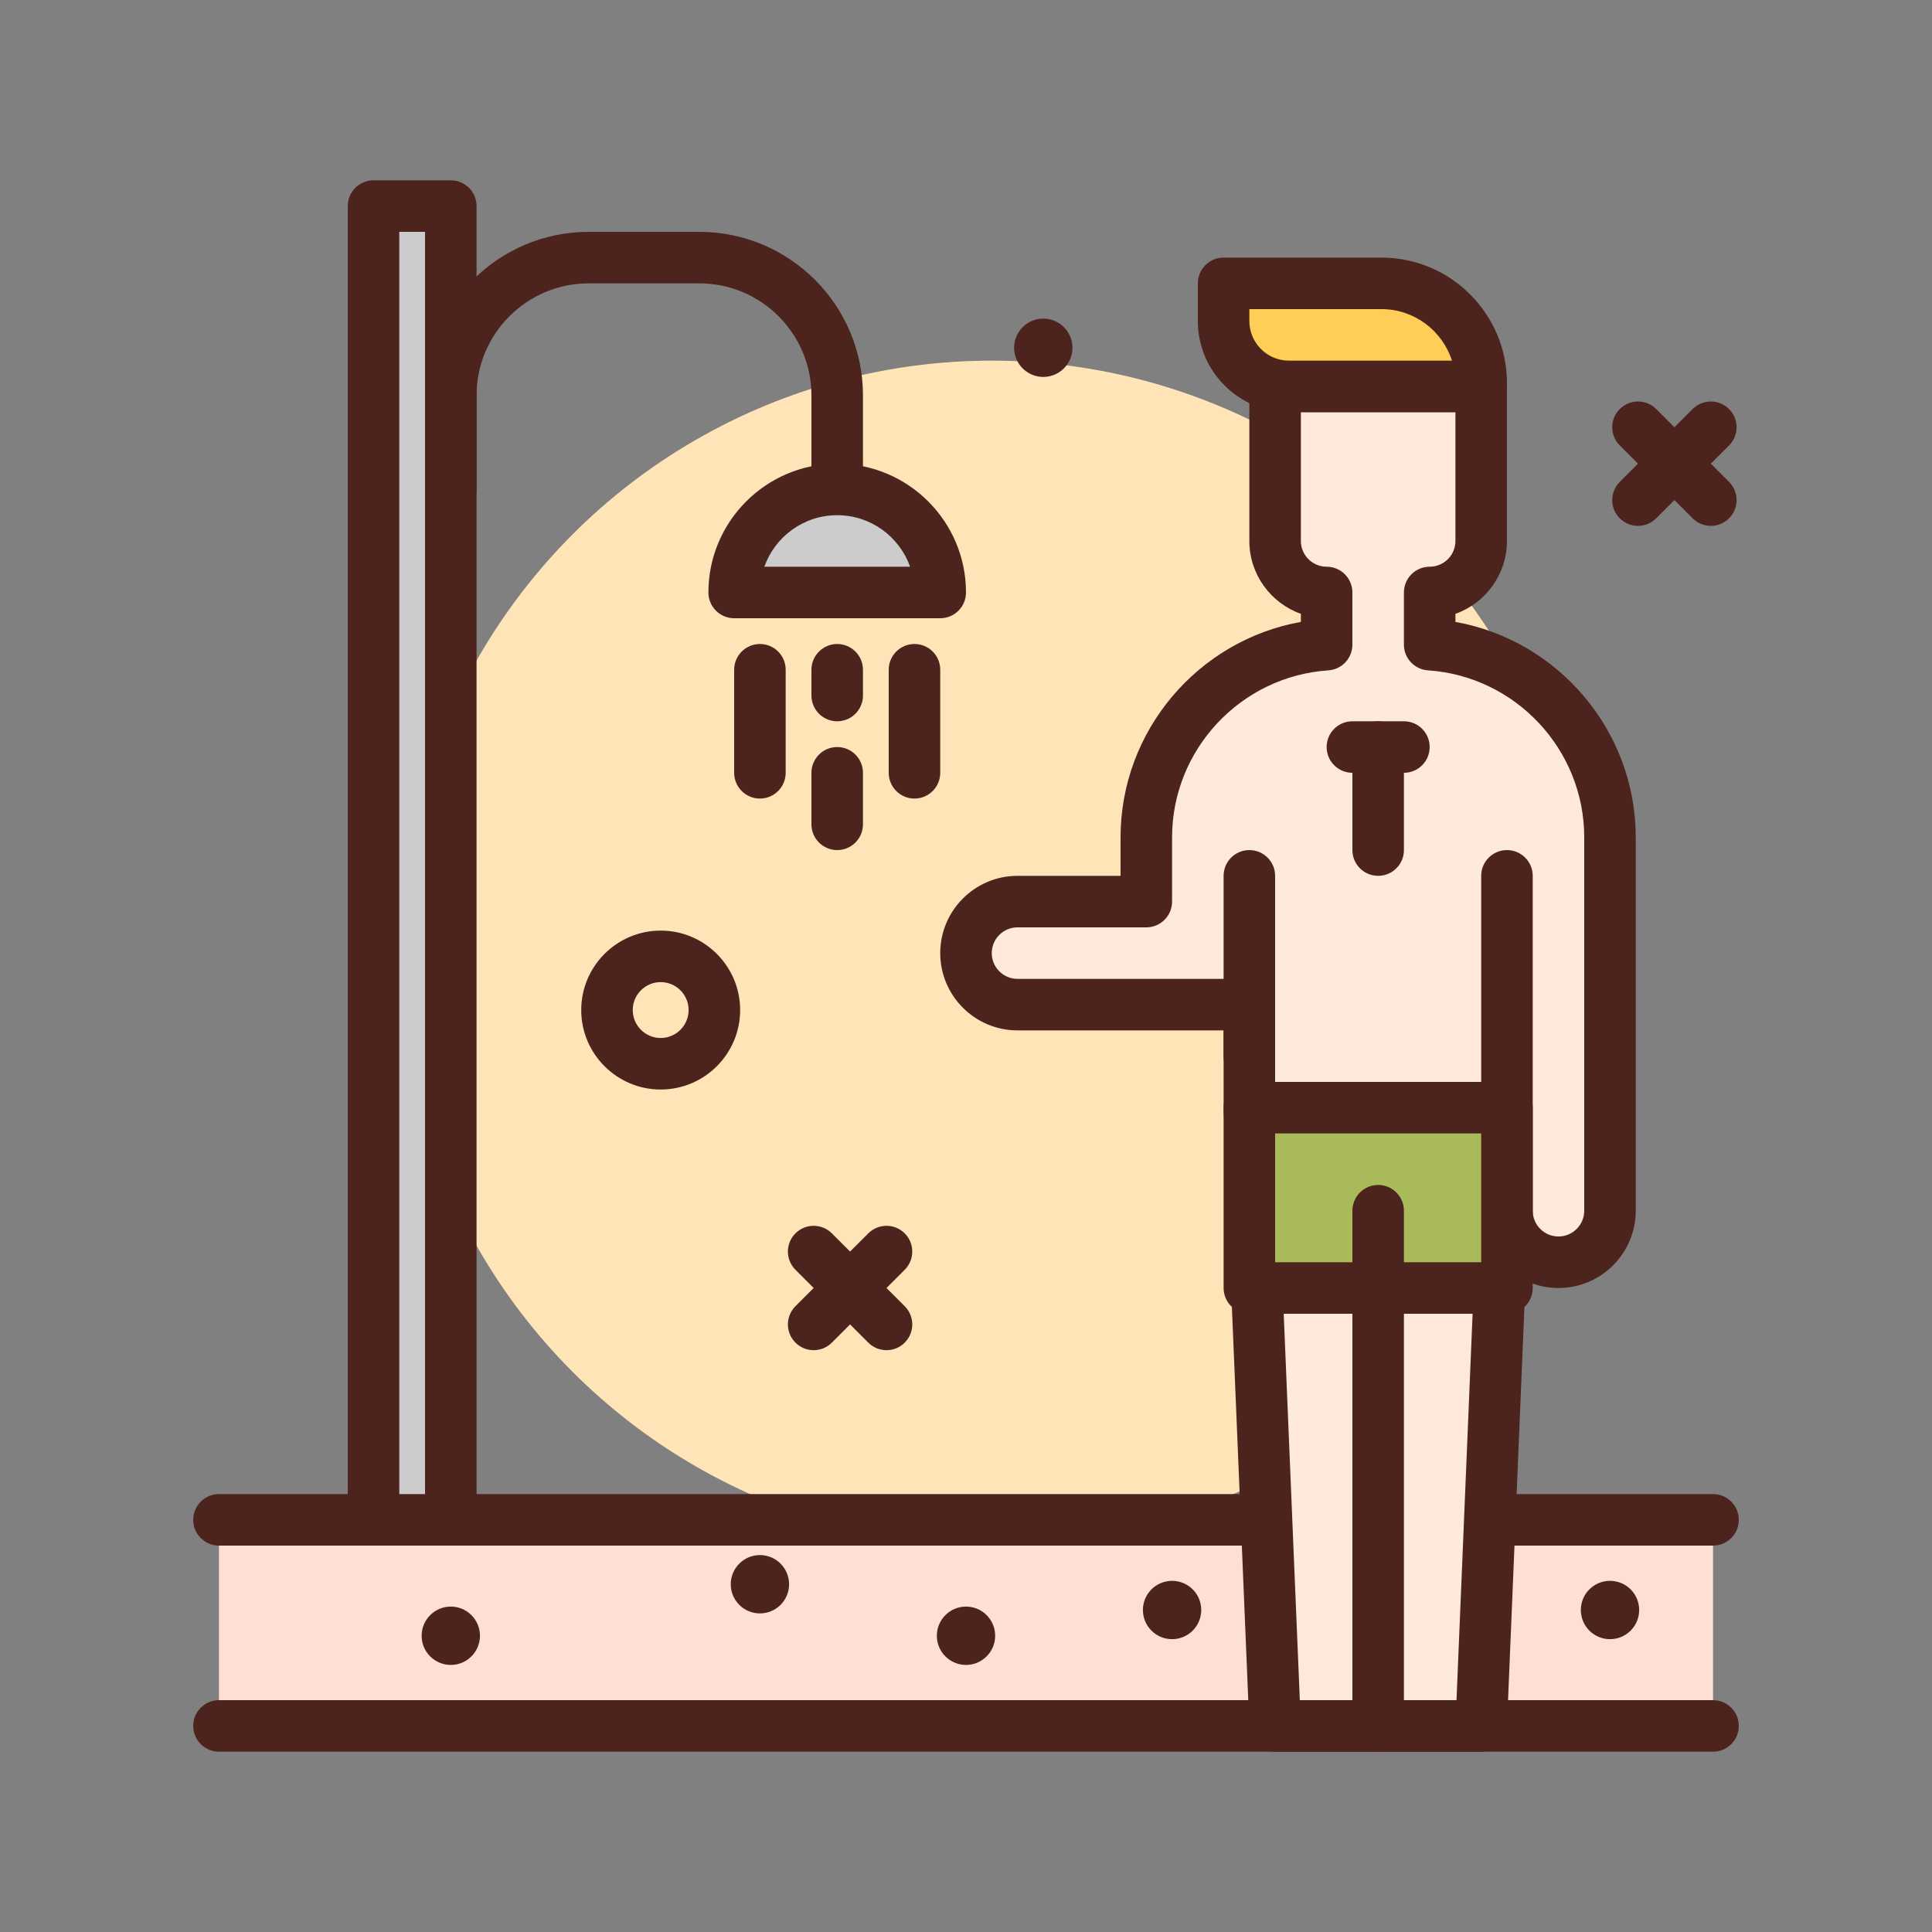
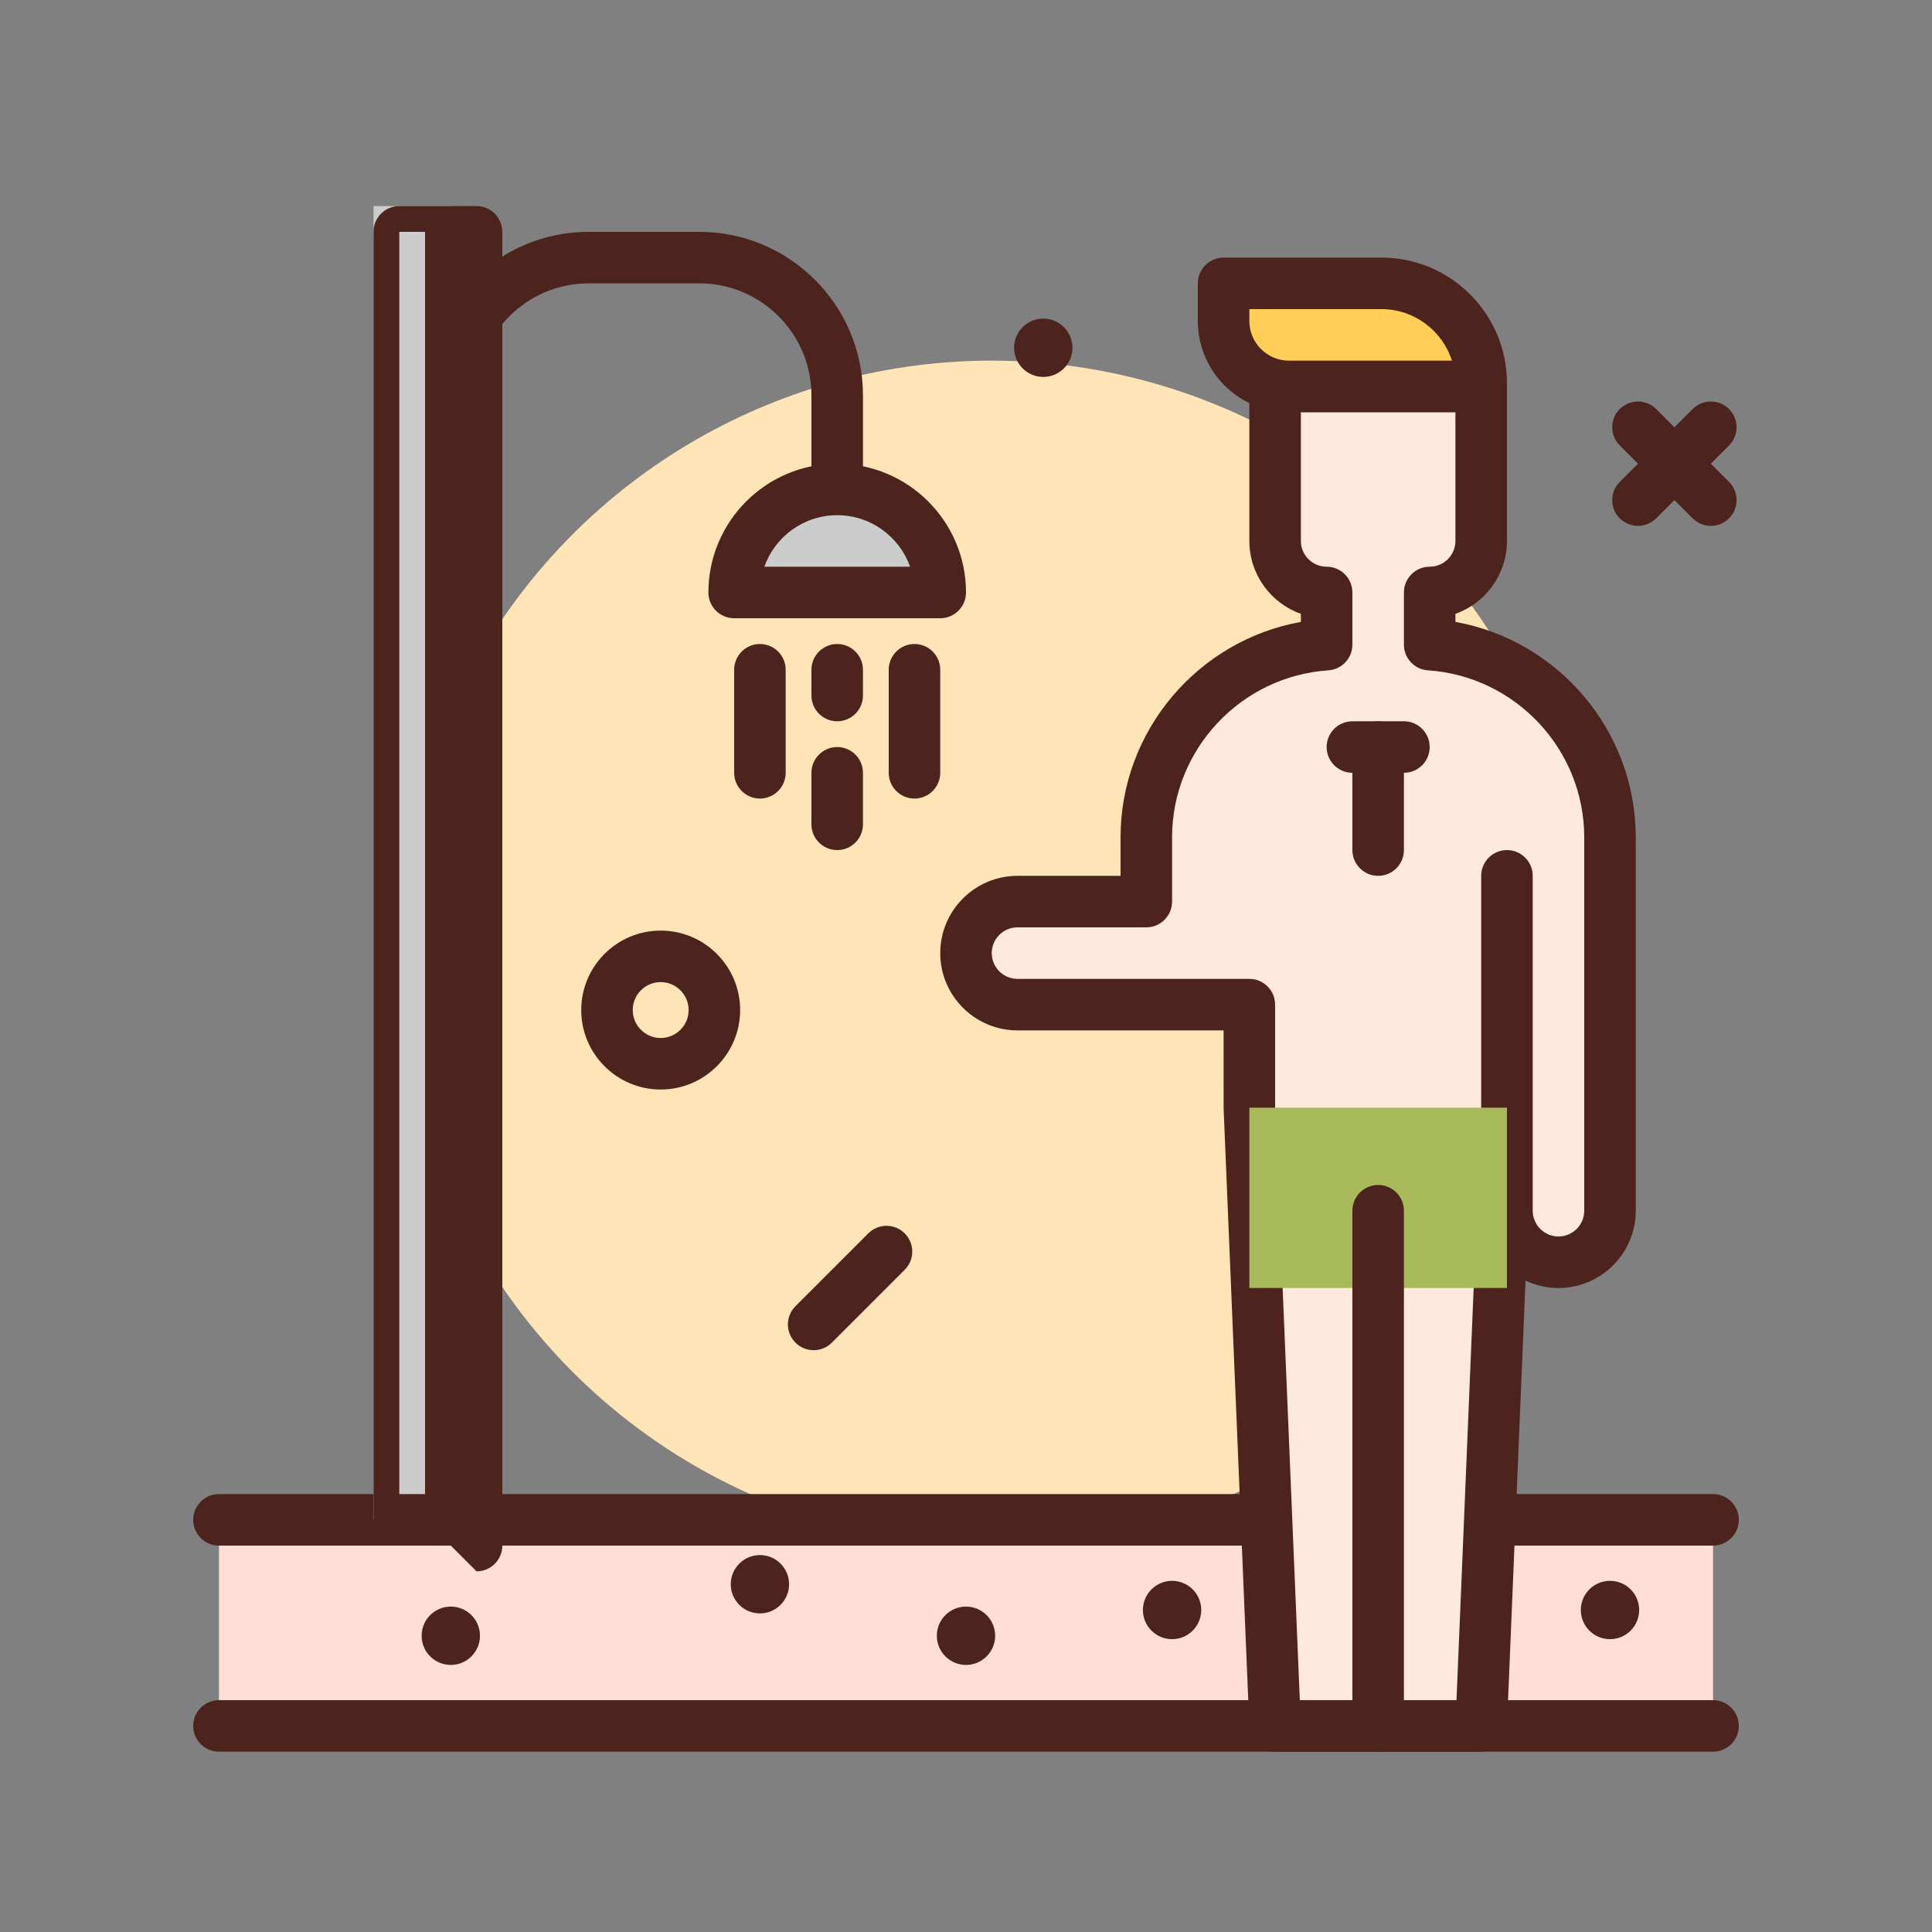
<svg xmlns="http://www.w3.org/2000/svg" id="shower-man" enable-background="new 0 0 300 300" height="512" viewBox="0 0 300 300" width="512">
  <rect x="0" y="0" width="300" height="300" fill="#808080" stroke="none" />
  <g>
    <circle cx="154" cy="148" fill="#ffe4b8" r="92" />
-     <path d="m137.656 209.656c-1.023 0-2.047-.391-2.828-1.172l-11.312-11.312c-1.562-1.562-1.562-4.094 0-5.656s4.094-1.562 5.656 0l11.312 11.312c1.562 1.562 1.562 4.094 0 5.656-.781.782-1.804 1.172-2.828 1.172z" fill="#4c241d" />
    <path d="m126.344 209.656c-1.023 0-2.047-.391-2.828-1.172-1.562-1.562-1.562-4.094 0-5.656l11.312-11.312c1.562-1.562 4.094-1.562 5.656 0s1.562 4.094 0 5.656l-11.312 11.312c-.781.782-1.805 1.172-2.828 1.172z" fill="#4c241d" />
    <circle cx="162" cy="54" fill="#4c241d" r="4.529" />
    <path d="m102.59 169.18c-6.803 0-12.338-5.535-12.338-12.34 0-6.803 5.535-12.338 12.338-12.338s12.338 5.535 12.338 12.338c0 6.805-5.535 12.34-12.338 12.34zm0-16.678c-2.393 0-4.338 1.945-4.338 4.338s1.945 4.34 4.338 4.34 4.338-1.947 4.338-4.34-1.946-4.338-4.338-4.338z" fill="#4c241d" />
    <path d="m34 236h232v32h-232z" fill="#ffded5" />
    <g fill="#4c241d">
      <path d="m266 240h-232c-2.209 0-4-1.791-4-4s1.791-4 4-4h232c2.209 0 4 1.791 4 4s-1.791 4-4 4z" />
      <path d="m266 272h-232c-2.209 0-4-1.791-4-4s1.791-4 4-4h232c2.209 0 4 1.791 4 4s-1.791 4-4 4z" />
      <circle cx="70" cy="254" r="4.529" />
      <circle cx="118" cy="246" r="4.529" />
      <circle cx="150" cy="254" r="4.529" />
      <circle cx="182" cy="250" r="4.529" />
      <circle cx="250" cy="250" r="4.529" />
    </g>
    <g>
      <path d="m58 32h12v204h-12z" fill="#ccc" />
-       <path d="m70 240h-12c-2.209 0-4-1.791-4-4v-204c0-2.209 1.791-4 4-4h12c2.209 0 4 1.791 4 4v204c0 2.209-1.791 4-4 4zm-8-8h4v-196h-4z" fill="#4c241d" />
+       <path d="m70 240h-12v-204c0-2.209 1.791-4 4-4h12c2.209 0 4 1.791 4 4v204c0 2.209-1.791 4-4 4zm-8-8h4v-196h-4z" fill="#4c241d" />
    </g>
    <path d="m130 80c-2.209 0-4-1.791-4-4v-14.59c0-9.6-7.811-17.41-17.41-17.41h-17.18c-9.599 0-17.41 7.811-17.41 17.41v14.59c0 2.209-1.791 4-4 4s-4-1.791-4-4v-14.59c0-14.012 11.398-25.41 25.41-25.41h17.18c14.012 0 25.41 11.398 25.41 25.41v14.59c0 2.209-1.791 4-4 4z" fill="#4c241d" />
    <g>
      <path d="m146 92c0-8.837-7.163-16-16-16s-16 7.163-16 16z" fill="#ccc" />
      <path d="m146 96h-32c-2.209 0-4-1.791-4-4 0-11.027 8.973-20 20-20s20 8.973 20 20c0 2.209-1.791 4-4 4zm-27.314-8h22.629c-1.65-4.656-6.1-8-11.314-8s-9.665 3.344-11.315 8z" fill="#4c241d" />
    </g>
    <path d="m130 112c-2.209 0-4-1.791-4-4v-4c0-2.209 1.791-4 4-4s4 1.791 4 4v4c0 2.209-1.791 4-4 4z" fill="#4c241d" />
    <path d="m118 124c-2.209 0-4-1.791-4-4v-16c0-2.209 1.791-4 4-4s4 1.791 4 4v16c0 2.209-1.791 4-4 4z" fill="#4c241d" />
    <path d="m130 132c-2.209 0-4-1.791-4-4v-8c0-2.209 1.791-4 4-4s4 1.791 4 4v8c0 2.209-1.791 4-4 4z" fill="#4c241d" />
    <path d="m142 124c-2.209 0-4-1.791-4-4v-16c0-2.209 1.791-4 4-4s4 1.791 4 4v16c0 2.209-1.791 4-4 4z" fill="#4c241d" />
    <path d="m265.656 81.656c-1.023 0-2.047-.391-2.828-1.172l-11.312-11.312c-1.562-1.562-1.562-4.094 0-5.656s4.094-1.562 5.656 0l11.312 11.312c1.562 1.562 1.562 4.094 0 5.656-.781.782-1.804 1.172-2.828 1.172z" fill="#4c241d" />
    <path d="m254.344 81.656c-1.023 0-2.047-.391-2.828-1.172-1.562-1.562-1.562-4.094 0-5.656l11.312-11.312c1.562-1.562 4.094-1.562 5.656 0s1.562 4.094 0 5.656l-11.312 11.312c-.781.782-1.805 1.172-2.828 1.172z" fill="#4c241d" />
    <g>
      <path d="m222 100.102v-8.102c4.418 0 8-3.582 8-8v-24h-32v24c0 4.418 3.582 8 8 8v8.102c-15.634 1.046-28 14.024-28 29.922v9.976h-20c-4.418 0-8 3.582-8 8s3.582 8 8 8h36v16l4 96h32l4-96v-36 8 44c0 4.418 3.582 8 8 8s8-3.582 8-8v-57.975c0-15.899-12.366-28.877-28-29.923z" fill="#ffe8dc" />
      <path d="m230 272h-32c-2.145 0-3.908-1.691-3.996-3.834l-4-96-.004-12.166h-32c-6.617 0-12-5.383-12-12s5.383-12 12-12h16v-5.975c0-16.559 12.027-30.59 28-33.457v-1.254c-4.656-1.65-8-6.1-8-11.314v-24c0-2.209 1.791-4 4-4h32c2.209 0 4 1.791 4 4v24c0 5.215-3.344 9.664-8 11.314v1.254c15.973 2.867 28 16.898 28 33.457v57.975c0 6.617-5.383 12-12 12-1.83 0-3.564-.412-5.117-1.146l-2.887 69.312c-.088 2.143-1.851 3.834-3.996 3.834zm-28.164-8h24.328l3.836-92.082v-35.918c0-2.209 1.791-4 4-4s4 1.791 4 4v52c0 2.205 1.795 4 4 4s4-1.795 4-4v-57.975c0-13.631-10.66-25.021-24.268-25.934-2.1-.141-3.732-1.885-3.732-3.99v-8.101c0-2.209 1.791-4 4-4 2.205 0 4-1.795 4-4v-20h-24v20c0 2.205 1.795 4 4 4 2.209 0 4 1.791 4 4v8.102c0 2.105-1.633 3.85-3.732 3.99-13.608.912-24.268 12.303-24.268 25.933v9.975c0 2.209-1.791 4-4 4h-20c-2.205 0-4 1.795-4 4s1.795 4 4 4h36c2.209 0 4 1.791 4 4v16z" fill="#4c241d" />
    </g>
    <g>
      <path d="m194 172h40v28h-40z" fill="#a9ba5a" />
-       <path d="m234 204h-40c-2.209 0-4-1.791-4-4v-28c0-2.209 1.791-4 4-4h40c2.209 0 4 1.791 4 4v28c0 2.209-1.791 4-4 4zm-36-8h32v-20h-32z" fill="#4c241d" />
    </g>
    <path d="m214 272c-2.209 0-4-1.791-4-4v-80c0-2.209 1.791-4 4-4s4 1.791 4 4v80c0 2.209-1.791 4-4 4z" fill="#4c241d" />
-     <path d="m194 168c-2.209 0-4-1.791-4-4v-28c0-2.209 1.791-4 4-4s4 1.791 4 4v28c0 2.209-1.791 4-4 4z" fill="#4c241d" />
    <g>
      <path d="m230 60h-29.854c-5.603 0-10.146-4.543-10.146-10.146v-5.854h24.505c8.558 0 15.495 6.937 15.495 15.495z" fill="#ffce56" />
      <path d="m230 64h-29.854c-7.8 0-14.146-6.346-14.146-14.146v-5.854c0-2.209 1.791-4 4-4h24.506c10.75 0 19.494 8.744 19.494 19.494v.506c0 2.209-1.791 4-4 4zm-36-16v1.854c0 3.389 2.758 6.146 6.146 6.146h25.311c-1.482-4.635-5.83-8-10.951-8z" fill="#4c241d" />
    </g>
    <path d="m214 136c-2.209 0-4-1.791-4-4v-16c0-2.209 1.791-4 4-4s4 1.791 4 4v16c0 2.209-1.791 4-4 4z" fill="#4c241d" />
    <path d="m218 120h-8c-2.209 0-4-1.791-4-4s1.791-4 4-4h8c2.209 0 4 1.791 4 4s-1.791 4-4 4z" fill="#4c241d" />
  </g>
</svg>